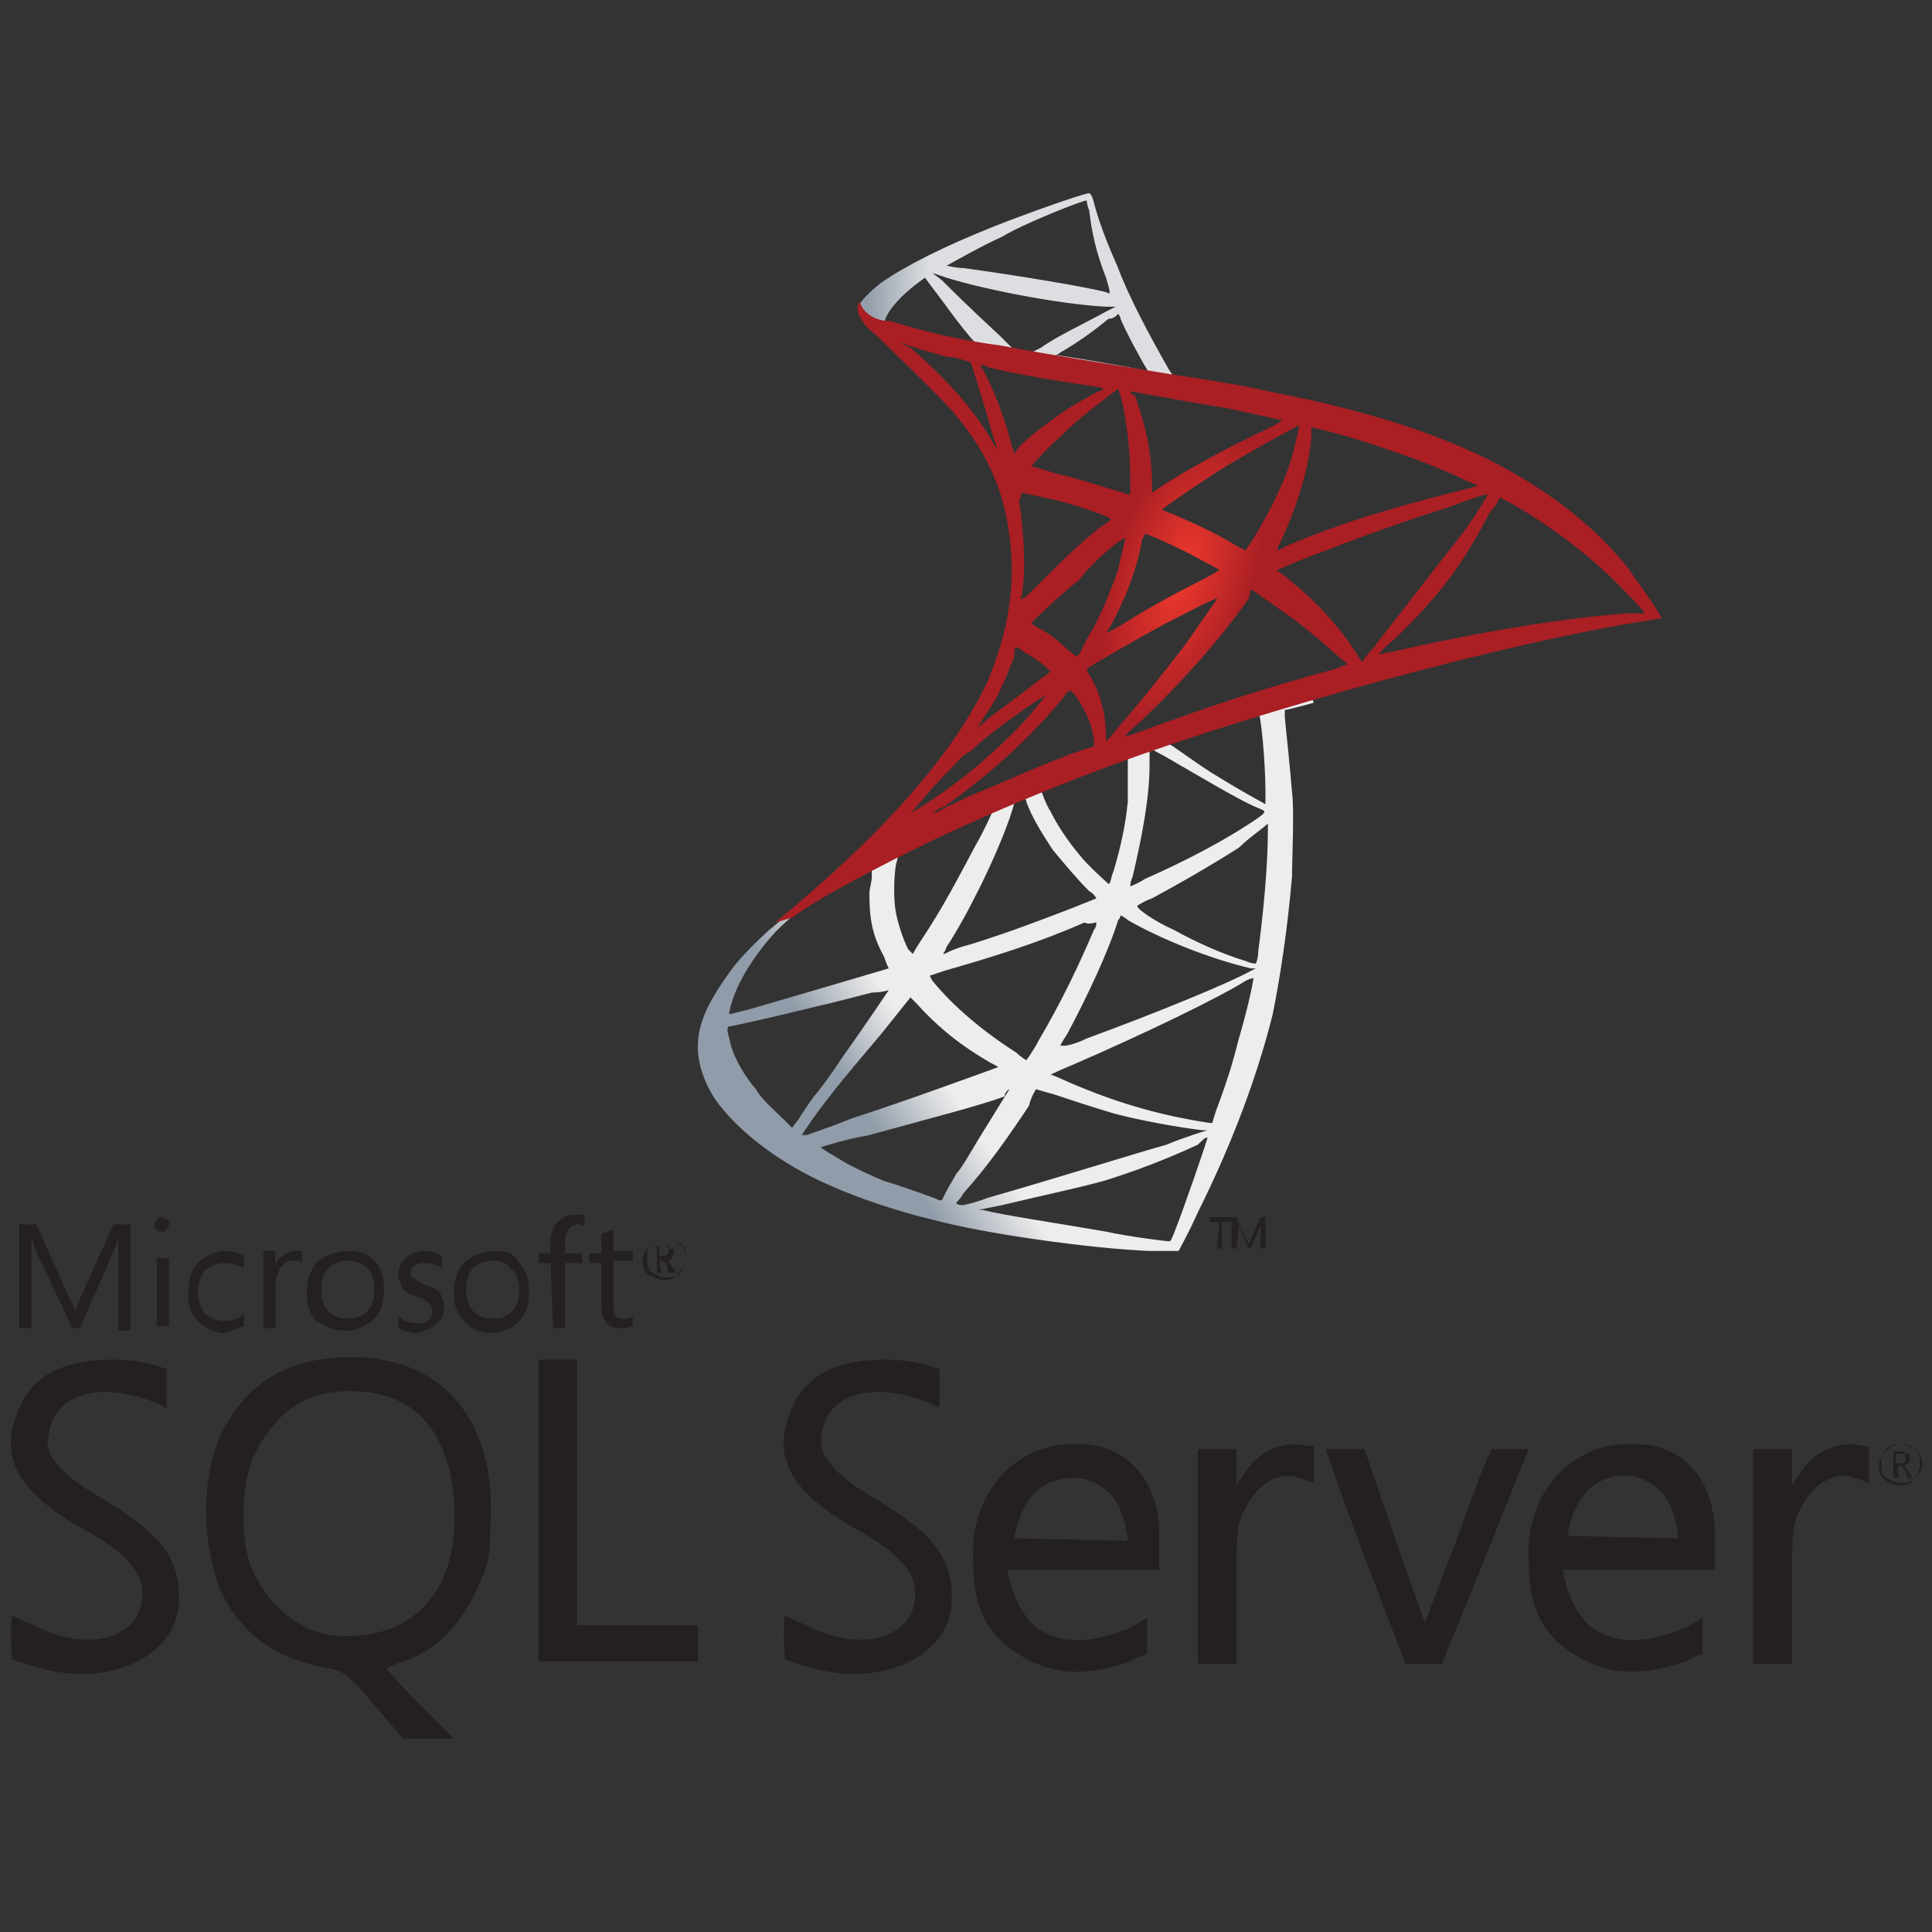
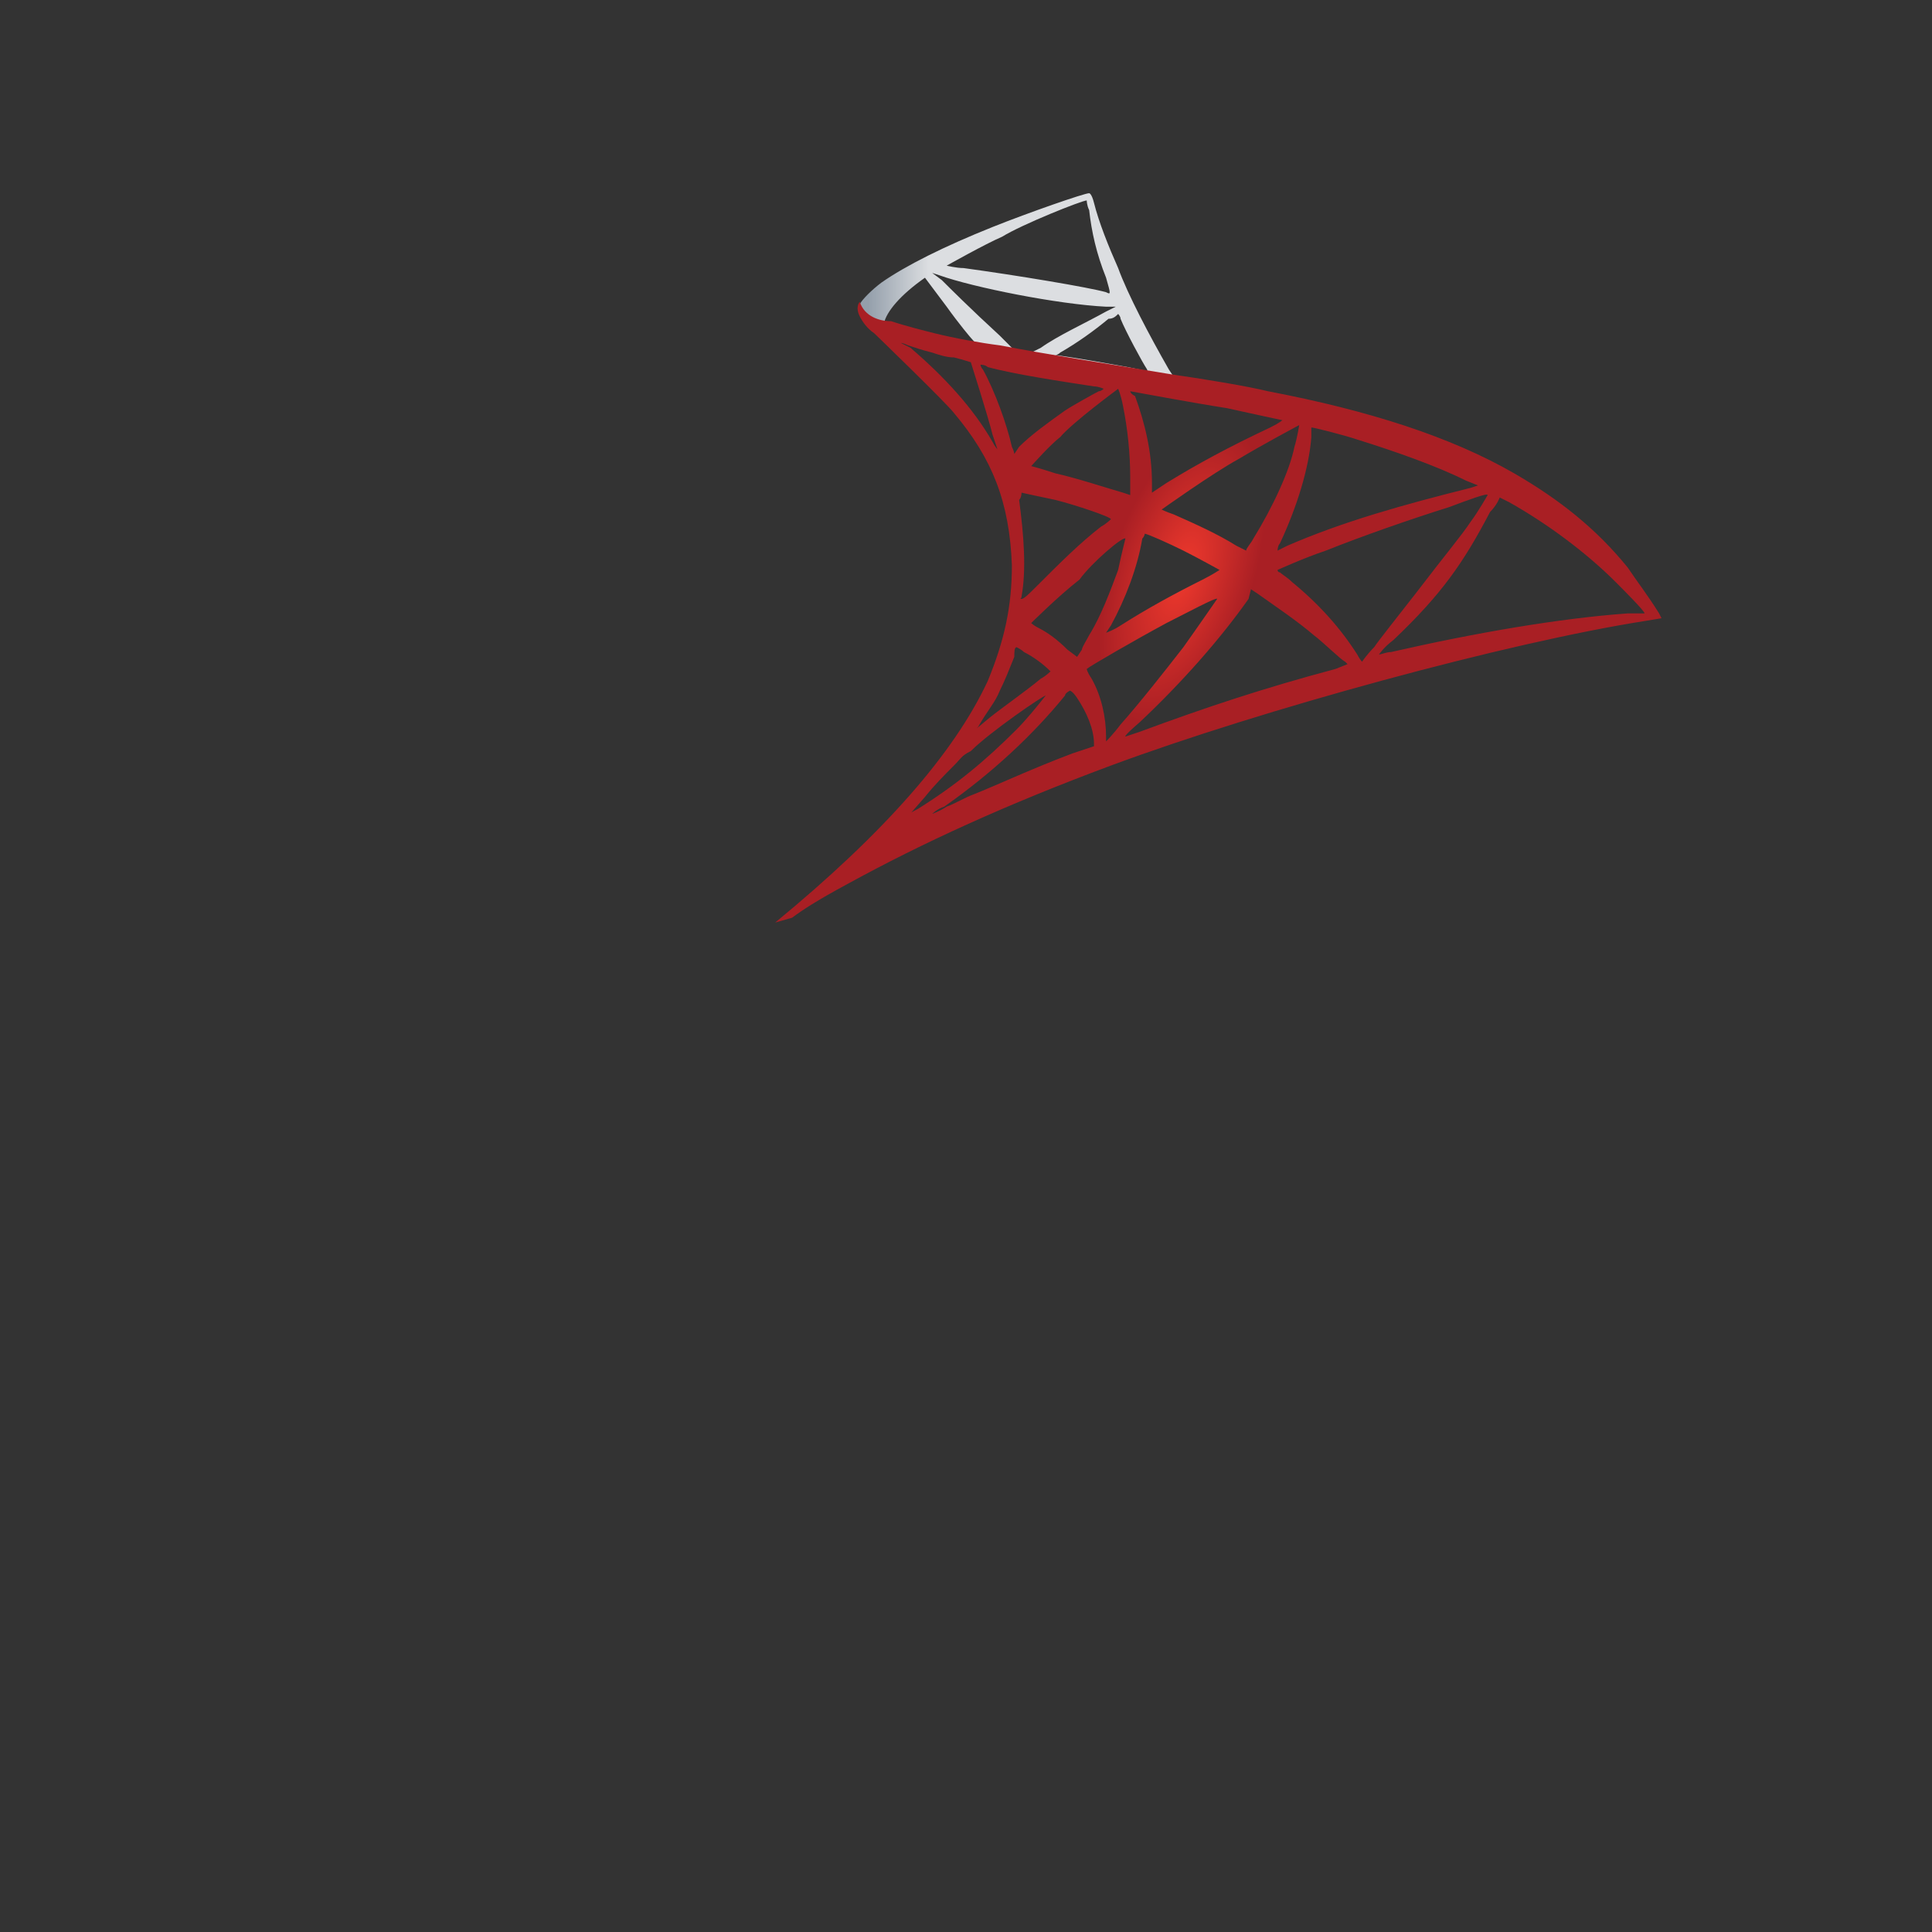
<svg xmlns="http://www.w3.org/2000/svg" version="1.1" id="Layer_1" x="0px" y="0px" width="80px" height="80px" viewBox="0 0 80 80" style="enable-background:new 0 0 80 80;" xml:space="preserve">
  <rect x="0" y="0" width="80" height="80" fill="#333333" stroke="none" />
  <style type="text/css">
	.st0{display:none;}
	.st1{display:inline;fill:#E8762E;}
	.st2{display:inline;fill:#C72038;}
	.st3{display:inline;fill:#5C879B;}
	.st4{display:inline;fill:#5D6792;}
	.st5{display:inline;fill:#EB9126;}
	.st6{display:inline;fill-rule:evenodd;clip-rule:evenodd;fill:#1F467E;}
	.st7{display:inline;fill:#7299A6;}
	.st8{fill:url(#SVGID_1_);}
	.st9{fill:url(#SVGID_00000091012820068801465260000003812393226608086196_);}
	.st10{fill:url(#SVGID_00000036221489459373229140000006360873068726074511_);}
	.st11{fill:#23201F;}
</style>
  <g class="st0">
    <path class="st1" d="M38,53H42V41.8h10.3v-4H42V26.6H38v11.2H27.8v4H38V53z" />
    <path class="st2" d="M18.9,69.1h3.5v-9.9h9.2v-3.1h-9.2V46h-3.5v10.1H9.8v3.1h9.2L18.9,69.1z" />
    <path class="st3" d="M57.6,33.2h3.5v-9.9h9.3v-3h-9.3V10.3h-3.5v10.1h-9.2v3h9.2V33.2z" />
    <path class="st4" d="M38.6,77h3v-7.1h6.3v-2.6h-6.3v-7.1h-3v7.1h-6.2v2.6h6.2V77z" />
-     <path class="st5" d="M19.1,33.2h3.2V23.2h9.3v-2.9h-9.3V10.3h-3.2v10.1H9.8v2.9h9.3V33.2z" />
-     <path class="st4" d="M68.1,48.1h3v-7h6.3v-2.7h-6.3v-7h-3v7h-6.2v2.7h6.2V48.1z" />
-     <path class="st6" d="M57.6,69.1h3.5v-9.9h9.3v-3.1h-9.3V46h-3.5v10.1h-9.2v3.1h9.2V69.1z" />
    <path class="st7" d="M47.4,12V9.9h-6.2V3h-2.2v6.8h-6.2V12h6.2v6.8h2.2V12H47.4z M8.8,47.6H11v-6.8h6.2v-2.1H11V32H8.8v6.7H2.6v2.2   l6.2-0.1V47.6z" />
  </g>
  <g>
    <linearGradient id="SVGID_1_" gradientUnits="userSpaceOnUse" x1="-38.208" y1="77.462" x2="-38.202" y2="77.462" gradientTransform="matrix(539.015 -318.493 318.493 539.015 -4040.956 -53874.82)">
      <stop offset="0" style="stop-color:#909CA9" />
      <stop offset="1" style="stop-color:#EEEDED" />
    </linearGradient>
-     <path class="st8" d="M54.1,28.3l-8.8,2.9l-7.6,3.4l-2.1,0.6c-0.5,0.5-1.1,1-1.7,1.6c-0.7,0.6-1.3,1.1-1.8,1.5   c-0.5,0.4-1.3,1.2-1.7,1.7c-0.6,0.8-1.1,1.6-1.3,2.2c-0.4,1.1-0.2,2.2,0.5,3.3c0.9,1.3,2.7,2.7,4.8,3.6c1.1,0.5,2.9,1.1,4.2,1.4   c2.2,0.6,6.6,1.2,9,1.3c0.5,0,1.1,0,1.2,0c0,0,0.4-0.7,0.8-1.6c1.5-3,2.5-5.8,3.1-8.2c0.3-1.5,0.6-3.4,0.8-5.7c0-0.7,0.1-2.8,0-3.5   c-0.1-1.2-0.2-2.1-0.3-3.1c0-0.1,0-0.3,0-0.3c0,0,0.1,0,1.2-0.3L54.1,28.3z M52.1,29.5c0.1,0,0.3,2,0.3,3.3c0,0.3,0,0.5,0,0.5   c0,0-1.1-0.6-1.9-1.1c-0.7-0.4-1.9-1.3-2.1-1.4c-0.1,0-0.1,0,0.5-0.2C49.9,30.2,52,29.5,52.1,29.5z M47.6,31c0.1,0,0.2,0.1,0.6,0.3   c1.4,0.8,3.2,1.9,4,2.2c0.2,0.1,0.3,0.1-0.3,0.5c-1.2,0.8-2.7,1.6-4.5,2.4c-0.3,0.2-0.6,0.3-0.6,0.3c0,0,0-0.2,0.1-0.4   c0.4-1.7,0.7-3.3,0.7-4.6C47.6,31,47.6,31,47.6,31L47.6,31z M46.7,31.3c0,0,0,1.5,0,1.9c-0.1,1-0.3,1.9-0.6,2.9   c-0.1,0.2-0.1,0.5-0.2,0.5c0,0-0.9-0.8-1.2-1.2c-0.5-0.6-0.9-1.2-1.2-1.8c-0.2-0.3-0.4-0.9-0.4-0.9C43.2,32.7,46.7,31.3,46.7,31.3   L46.7,31.3z M42.4,33c0,0,0.1,0.1,0.1,0.2c0.2,0.6,0.7,1.4,1.1,2c0.5,0.6,1,1.2,1.5,1.7c0.2,0.1,0.3,0.3,0.3,0.3c0,0,0,0-1,0.4   c-1.3,0.5-2.6,1-4.2,1.5c-0.4,0.1-0.7,0.2-1.1,0.4c-0.1,0,0,0,0.1-0.3c0.8-1.2,2-3.6,2.6-5.3c0.1-0.3,0.2-0.6,0.2-0.7   c0-0.1,0.1-0.1,0.2-0.2C42.3,33.1,42.4,33,42.4,33L42.4,33z M41.1,33.6c0,0-0.3,0.7-0.7,1.4c-0.7,1.3-1.3,2.5-2.3,4   c-0.2,0.3-0.3,0.5-0.3,0.5c0,0,0,0-0.2-0.2c-0.2-0.4-0.4-1-0.5-1.5c-0.1-0.5-0.1-1.4,0-2c0.1-0.4,0.1-0.4,0.3-0.5   C38.3,34.8,41,33.6,41.1,33.6L41.1,33.6z M52.5,34.1v0.3c0,1.5-0.2,3.5-0.4,5c0,0.3-0.1,0.5-0.1,0.5c0,0-0.2,0-0.4-0.1   c-1-0.3-2.1-0.8-3-1.3c-0.7-0.3-1.6-0.9-1.5-1c0,0,0.3-0.2,0.6-0.3c1.3-0.7,2.5-1.4,3.6-2.1C51.7,34.7,52.3,34.3,52.5,34.1   L52.5,34.1z M36.1,36c0,0,0,0,0,0.3c0,0.2-0.1,0.5-0.1,0.7c0,1,0.1,1.7,0.6,2.6c0.1,0.3,0.2,0.5,0.2,0.5c0,0-4.4,1.3-5.8,1.7   c-0.4,0.1-0.8,0.2-0.8,0.2c0,0,0,0,0-0.1c0.2-1,0.9-2.2,1.9-3.3c0.7-0.7,1.2-1.1,2.2-1.7C35,36.6,36,36,36.1,36   C36.1,36,36.1,36,36.1,36L36.1,36z M46.4,37.9c0,0,0.2,0.1,0.3,0.2c1.4,0.8,3.4,1.6,5.1,2l0.2,0l-0.2,0.1C50.9,40.7,48,41.9,45,43   c-0.4,0.2-0.8,0.3-0.9,0.3c-0.1,0-0.2,0-0.2,0s0.1-0.2,0.3-0.5c0.8-1.5,1.7-3.4,2.1-4.7C46.4,38,46.4,37.9,46.4,37.9L46.4,37.9z    M45.4,38.2c0,0,0,0.2-0.1,0.3c-0.6,1.4-1.3,2.9-2.3,4.6c-0.2,0.4-0.5,0.8-0.5,0.8s-0.2-0.1-0.4-0.3c-1.4-0.9-2.6-1.9-3.5-3   l-0.1-0.2l0.6-0.2c2.1-0.6,4-1.2,5.8-2C45.1,38.3,45.3,38.2,45.4,38.2L45.4,38.2z M51.9,40.5c0,0.2-0.3,1.5-0.6,2.5   c-0.2,0.8-0.4,1.5-0.8,2.6c-0.2,0.5-0.3,0.9-0.3,0.9s0,0-0.1,0c-2-0.3-3.7-0.8-5.4-1.5c-0.5-0.2-1.1-0.5-1.2-0.5   c0,0,0.4-0.2,0.9-0.4c3-1.3,6.1-2.8,7.2-3.5C51.8,40.5,51.9,40.5,51.9,40.5L51.9,40.5z M36.8,41c0,0-0.8,1.2-2,2.9   c-0.4,0.6-0.9,1.3-1.1,1.5c-0.2,0.3-0.5,0.7-0.6,0.9l-0.3,0.4l-0.3-0.3c-0.3-0.3-1-0.9-1.2-1.3c-0.6-0.7-1-1.5-1.1-2.1   c-0.1-0.3-0.1-0.5,0-0.5c0.1,0,1.9-0.4,3.5-0.8c0.9-0.2,2-0.5,2.4-0.6C36.5,41.1,36.8,41,36.8,41L36.8,41z M37.7,41.3l0.2,0.2   c1,1.1,1.9,1.8,3.1,2.5c0.2,0.1,0.4,0.2,0.3,0.2c0,0-4.1,1.5-6,2.1c-1,0.4-1.9,0.7-1.9,0.7L33.3,47L33.2,47l0.2-0.3   c0.6-0.9,1.4-1.9,3.1-3.9L37.7,41.3z M42.9,45.1c0,0,0.3,0.1,0.7,0.2c0.9,0.3,1.5,0.5,2.5,0.8c1.1,0.3,2.8,0.6,3.7,0.7   c0.2,0,0.2,0,0.2,0c0,0-1,0.3-1.7,0.6c-1.1,0.3-4.6,1.4-7.4,2.2c-0.5,0.2-1,0.3-1,0.3c-0.1,0-0.3,0-0.3-0.1c0,0,0.2-0.2,0.3-0.4   c1-1.1,1.9-2.4,2.7-3.6C42.7,45.4,42.9,45.1,42.9,45.1L42.9,45.1z M41.8,45.1c0,0-0.5,0.8-1.3,2.1c-0.3,0.5-0.7,1.2-0.9,1.4   c-0.1,0.2-0.3,0.5-0.4,0.7L39,49.7l-0.1,0c-0.2-0.1-1.9-0.7-2.3-0.8c-0.5-0.2-1.1-0.5-1.5-0.7c-0.5-0.3-1.2-0.7-1.1-0.7   c0,0,0.9-0.3,2-0.5c2.9-0.8,4.5-1.2,5.6-1.6C41.6,45.2,41.8,45.1,41.8,45.1L41.8,45.1z M50,47.1c0,0.1-1,3-1.4,4   c-0.1,0.2-0.1,0.3-0.2,0.3c-0.1,0-1.7-0.2-2.6-0.4c-1.7-0.3-4.4-0.7-5.1-0.9l-0.2,0l1-0.2c2.1-0.5,3.1-0.7,4.2-1   c1.3-0.4,2.6-0.9,3.9-1.5C49.8,47.2,49.9,47.1,50,47.1z" />
    <linearGradient id="SVGID_00000072998921744123850840000017157490644799597493_" gradientUnits="userSpaceOnUse" x1="-40.639" y1="89.775" x2="-40.633" y2="89.775" gradientTransform="matrix(433.704 0 0 433.704 17660.981 -38923.781)">
      <stop offset="0" style="stop-color:#949FAB" />
      <stop offset="1" style="stop-color:#DCDEE1" />
    </linearGradient>
    <path style="fill:url(#SVGID_00000072998921744123850840000017157490644799597493_);" d="M45.1,8c-0.2,0-2.5,0.8-4,1.4   c-2,0.8-3.6,1.6-4.6,2.3c-0.4,0.3-0.8,0.7-0.9,0.9c0,0.1,0,0.2,0,0.2l0.9,0.8l2.1,0.7l5,0.9l5.7,1l0.1-0.5h0l-0.8-0.1l-0.2-0.3   c-0.8-1.4-1.7-3.1-2.1-4.2c-0.4-0.9-0.8-1.9-1-2.7C45.2,8,45.1,8,45.1,8L45.1,8z M45,8.3c0,0,0,0.2,0.1,0.4   c0.1,0.9,0.3,1.8,0.7,2.8c0.2,0.7,0.2,0.7,0,0.6c-0.7-0.2-3.7-0.7-5.9-1c-0.3,0-0.7-0.1-0.7-0.1c0,0,1.6-0.9,2.3-1.2   C42.3,9.3,44.8,8.3,45,8.3L45,8.3z M38.6,11.3l0.3,0.1c1.4,0.5,4.9,1.2,6.9,1.3c0.2,0,0.4,0,0.4,0s-0.2,0.1-0.4,0.2   c-0.9,0.5-2,1-2.7,1.5c-0.2,0.1-0.4,0.2-0.4,0.2c0,0-0.2,0-0.3,0l-0.3,0l-0.7-0.7c-1.2-1.1-2.1-2-2.4-2.3L38.6,11.3z M38.3,11.5   l0.9,1.2c0.5,0.7,1,1.3,1.1,1.4c0.1,0.1,0.2,0.3,0.2,0.3c0,0-1.3-0.2-2-0.4c-0.7-0.2-1-0.2-1.5-0.4l-0.4-0.1v-0.1   C36.7,12.9,37.3,12.2,38.3,11.5L38.3,11.5z M46.3,13c0,0,0.1,0.1,0.1,0.2c0.2,0.5,0.9,1.8,1.1,2.1c0,0.1,0.2,0.1-0.8-0.1   c-2.2-0.4-3-0.5-3-0.5c0,0,0.1,0,0.2-0.1c0.7-0.4,1.4-0.9,2-1.4C46.1,13.2,46.2,13.1,46.3,13C46.2,13,46.3,13,46.3,13z" />
    <radialGradient id="SVGID_00000181075224375122089180000010748848272379721104_" cx="-34.387" cy="78.997" r="5.871836e-03" gradientTransform="matrix(-552.962 -83.061 167.988 -1105.923 -32236.756 84531.68)" gradientUnits="userSpaceOnUse">
      <stop offset="0" style="stop-color:#EF392D" />
      <stop offset="1" style="stop-color:#A91F24" />
    </radialGradient>
    <path style="fill:url(#SVGID_00000181075224375122089180000010748848272379721104_);" d="M35.6,12.5c0,0-0.2,0.2,0,0.6   c0.1,0.2,0.3,0.5,0.6,0.7c0,0,3,2.9,3.3,3.3c1.6,1.9,2.3,3.7,2.4,6.3c0,1.7-0.3,3.1-1,4.8c-1.4,3-4.3,6.3-8.8,10l0.7-0.2   c0.4-0.3,1-0.7,2.3-1.4c3.1-1.7,6.6-3.3,10.9-4.9c6.2-2.3,16.4-5.1,22.2-6l0.6-0.1l-0.1-0.2c-0.5-0.8-0.9-1.3-1.3-1.9   c-1.3-1.6-2.8-2.8-4.7-3.9c-2.6-1.5-6-2.6-10.2-3.4c-0.8-0.2-2.6-0.5-4-0.7c-3-0.5-5-0.8-7.1-1.2c-0.8-0.1-1.9-0.3-2.7-0.5   c-0.4-0.1-1.2-0.3-1.8-0.5C36.4,13.3,35.8,13.1,35.6,12.5L35.6,12.5z M37.3,14.2c0,0,0.1,0,0.3,0.1c0.3,0.1,0.6,0.2,1,0.3   c0.3,0.1,0.6,0.2,0.9,0.2c0.4,0.1,0.7,0.2,0.7,0.2c0,0,0.7,2.2,0.9,3c0.1,0.3,0.2,0.6,0.2,0.6s-0.1-0.1-0.2-0.3   c-0.8-1.4-2-2.7-3.4-3.9C37.5,14.3,37.3,14.2,37.3,14.2L37.3,14.2z M40.6,15.1c0,0,0.2,0,0.3,0.1c1.1,0.3,3.1,0.6,4.4,0.8   c0.2,0,0.4,0.1,0.4,0.1c0,0-0.1,0.1-0.2,0.1c-0.2,0.1-1.1,0.6-1.4,0.8c-0.7,0.5-1.4,1-1.9,1.5L42,18.8c0,0,0-0.1-0.1-0.3   c-0.2-0.9-0.7-2.3-1.2-3.2C40.6,15.2,40.6,15.1,40.6,15.1C40.6,15.1,40.6,15.1,40.6,15.1L40.6,15.1z M46.3,16.1   c0,0,0.1,0.2,0.2,0.7c0.2,1,0.3,2,0.3,3c0,0.3,0,0.5,0,0.6l0,0.1l-0.3-0.1c-0.7-0.2-1.9-0.6-2.8-0.8c-0.6-0.2-1-0.3-1-0.3   c0,0,0.8-0.9,1.2-1.2C44.4,17.5,46.3,16.1,46.3,16.1L46.3,16.1z M46.8,16.2c0,0,2.7,0.5,4,0.7c0.9,0.2,2.3,0.5,2.3,0.5   c0,0-0.1,0.1-0.5,0.3c-1.7,0.8-3,1.5-4.3,2.3c-0.3,0.2-0.6,0.4-0.6,0.4s0-0.2,0-0.4c0-1.3-0.3-2.5-0.7-3.6   C46.8,16.3,46.8,16.2,46.8,16.2z M53.8,17.6c0,0-0.1,0.6-0.2,0.9c-0.2,1-0.9,2.5-1.7,3.8c-0.1,0.2-0.3,0.4-0.3,0.5   c0,0-0.2-0.1-0.4-0.2c-0.8-0.5-1.7-0.9-2.6-1.3c-0.3-0.1-0.5-0.2-0.5-0.2c0,0,2.1-1.5,3.2-2.1C52.3,18.4,53.8,17.6,53.8,17.6z    M54.3,17.7c0.1,0,1.3,0.3,1.9,0.5c1.6,0.5,3.3,1.1,4.5,1.7l0.5,0.2l-0.3,0.1c-2.8,0.7-5.3,1.4-7.6,2.4c-0.2,0.1-0.4,0.2-0.4,0.2   c0,0,0-0.2,0.1-0.3c0.7-1.5,1.2-3.1,1.3-4.4C54.3,17.8,54.3,17.7,54.3,17.7L54.3,17.7z M42.3,20.4c0,0,0.9,0.2,1.4,0.3   c0.8,0.2,2.3,0.7,2.3,0.8c0,0-0.2,0.2-0.4,0.3c-0.9,0.7-1.7,1.5-2.7,2.5c-0.3,0.3-0.5,0.5-0.6,0.5s0,0,0-0.1c0.2-1.1,0.1-2.5-0.1-4   C42.3,20.6,42.3,20.4,42.3,20.4L42.3,20.4z M61.6,20.5c0,0-0.4,0.7-0.7,1.1c-0.4,0.6-1,1.3-2.3,3c-0.7,0.9-1.5,1.9-1.7,2.2   c-0.3,0.3-0.5,0.6-0.5,0.6c0,0-0.1-0.1-0.2-0.3c-0.7-1.1-1.6-2.1-2.7-3c-0.2-0.2-0.4-0.3-0.5-0.4c-0.1,0-0.1-0.1-0.1-0.1   c0,0,1.1-0.5,2-0.8c1.5-0.6,3.5-1.3,5.1-1.8C60.8,20.7,61.6,20.4,61.6,20.5z M62.1,20.6c0,0,0.2,0.1,0.4,0.2   c1.6,0.9,3.2,2.1,4.4,3.3c0.3,0.3,1.2,1.2,1.2,1.3c0,0-0.3,0-0.7,0c-2.8,0.2-6.3,0.8-9.8,1.6c-0.2,0-0.4,0.1-0.5,0.1   c0,0,0.2-0.3,0.6-0.6c2-1.9,2.9-3.2,4-5.3C62,20.9,62.1,20.6,62.1,20.6C62.1,20.6,62.1,20.6,62.1,20.6L62.1,20.6z M47.4,22.1   c0.1,0,1,0.4,1.6,0.7c0.6,0.3,1.5,0.8,1.5,0.8c0,0-0.3,0.2-0.7,0.4c-1.2,0.6-2.3,1.2-3.4,1.9c-0.3,0.2-0.6,0.3-0.6,0.3   c0,0,0,0,0.2-0.3c0.6-1.1,1.1-2.4,1.3-3.6C47.4,22.2,47.4,22.1,47.4,22.1L47.4,22.1z M46.6,22.3c0,0-0.2,0.8-0.3,1.3   c-0.3,0.8-0.7,1.9-1.2,2.7c-0.1,0.2-0.3,0.5-0.3,0.6l-0.2,0.3l-0.4-0.3c-0.4-0.4-0.8-0.7-1.2-0.9c-0.2-0.1-0.3-0.2-0.3-0.2   c0,0,1.1-1.1,2-1.8C45.2,23.3,46.5,22.2,46.6,22.3z M51.8,24.4l0.3,0.2c0.7,0.5,1.6,1.1,2.3,1.7c0.4,0.3,1.1,1,1.3,1.1l0.1,0.1   l-0.5,0.2c-3,0.8-5.4,1.6-8.1,2.6c-0.3,0.1-0.6,0.2-0.6,0.2c0,0-0.1,0,0.6-0.6c1.7-1.6,3.3-3.4,4.5-5.1L51.8,24.4z M50.4,24.8   c0,0-0.9,1.3-1.4,2c-0.7,0.9-1.8,2.3-2.6,3.2c-0.3,0.4-0.6,0.7-0.6,0.7s0-0.1,0-0.2c0-0.8-0.2-1.7-0.6-2.4C45,27.8,45,27.7,45,27.7   c0.1-0.1,2-1.2,3.3-1.9C49.1,25.4,50.4,24.7,50.4,24.8z M42.1,26.8c0,0,0.2,0.1,0.3,0.2c0.4,0.2,0.8,0.5,1.1,0.8   c0,0-0.2,0.2-0.4,0.3c-0.6,0.5-1.6,1.2-2.1,1.6c-0.6,0.5-0.6,0.5-0.5,0.4c0.4-0.7,0.7-1,0.9-1.5c0.2-0.4,0.4-0.9,0.6-1.4   C42,27,42,26.8,42.1,26.8L42.1,26.8z M44.3,28.6c0,0,0.1,0,0.3,0.3c0.4,0.6,0.7,1.3,0.7,1.9l0,0.1l-0.9,0.3   c-1.6,0.6-3.1,1.3-4.1,1.7c-0.3,0.1-0.8,0.4-1.1,0.5c-0.3,0.2-0.6,0.3-0.6,0.3s0.2-0.2,0.5-0.3c2-1.4,3.7-3,5-4.6   C44.1,28.7,44.3,28.6,44.3,28.6L44.3,28.6z M43.3,28.8c0,0-0.7,0.9-1.2,1.4c-1.3,1.3-2.5,2.3-4.1,3.3c-0.2,0.1-0.4,0.2-0.4,0.3   c0,0,0,0,0.7-0.8c0.4-0.5,0.8-0.9,1.2-1.3c0.3-0.3,0.3-0.4,0.7-0.6C41,30.3,43.2,28.8,43.3,28.8z" />
-     <path class="st11" d="M14.6,56.2c-0.1,0-0.2,0-0.4,0c-2.5,0.1-4.1,1.2-5.1,3.3c-0.8,1.9-0.7,4.4,0,6.3c0.9,1.9,2.3,2.9,4.6,3.3   c0.5,0.1,0.8,0.3,1.8,1.5l1.2,1.4h2.1l-1.4-1.4c-0.8-0.8-1.4-1.5-1.4-1.5s0.3-0.2,0.7-0.3c1.2-0.4,2.2-1.3,2.9-2.7   c0.6-1.2,0.7-1.5,0.7-2.9C20.6,58.8,18.3,56.2,14.6,56.2L14.6,56.2z M16.5,67.3c-1,0.5-2.6,0.6-3.6,0.2c-1-0.4-2-1.4-2.5-2.6   c-0.5-1.3-0.4-3.8,0.2-4.8c0.9-1.7,2.1-2.5,3.9-2.5c2.6,0,4.1,1.6,4.3,4.6C19,64.7,18.1,66.5,16.5,67.3L16.5,67.3z M53.7,59.8   c-0.9,0-1.6,0.4-2.1,1.1l-0.4,0.6V60h-1.6v8.9h1.6V66c0-2.6,0-2.9,0.4-3.6c0.5-1,1.4-1.5,2.2-1.2l0.6,0.2v-1.5L53.7,59.8z    M44.5,59.8c-0.3,0-0.6,0-1,0.1c-2.1,0.5-3.3,2.5-3.2,4.6c0,1.7,0.3,2.6,1.2,3.5c1.7,1.4,3.2,1.5,5.3,0.8c0.3-0.2,0.7-0.3,0.7-0.3   V67l-0.7,0.4c-1.7,0.7-3,0.7-4-0.1c-0.7-0.7-0.9-1.5-1.1-2.3h6.3v-1.2C48.1,61.3,46.6,59.7,44.5,59.8L44.5,59.8z M42,63.7   c0,0,0.2-1.5,1.1-2.1c0.4-0.3,0.9-0.4,1.4-0.4c0.5,0,0.9,0.2,1.3,0.5c0.8,0.6,0.9,2.1,0.9,2.1L42,63.7z M4.3,62.1   c-1.7-1-2.5-1.8-2.3-2.6c0.3-2.4,3.2-2.1,4.9-1.2l0-1.6c0,0-0.9-0.4-2.2-0.4c-2,0-3.3,0.6-3.9,2c-0.9,2-0.1,3.5,2.8,5.1   c1.6,0.9,2.3,1.7,2.3,2.6c0,1.8-2.2,2.5-4.5,1.3c-0.5-0.2-0.9-0.4-0.9-0.4c-0.1,0.5,0,1.8,0,1.8s0.7,0.3,1.7,0.5   c2.6,0.5,5-0.7,5.2-2.7C7.5,64.6,6.8,63.6,4.3,62.1L4.3,62.1z M67.5,59.8c-0.3,0-0.6,0-1,0.1c-2.1,0.5-3.3,2.5-3.2,4.6   c0,1.7,0.3,2.6,1.2,3.5c1.7,1.4,3.2,1.5,5.3,0.8c0.3-0.2,0.7-0.3,0.7-0.3V67l-0.7,0.4c-1.7,0.7-3,0.7-4-0.1   c-0.7-0.7-0.9-1.4-1.1-2.3h6.3v-1.2C71.1,61.2,69.6,59.7,67.5,59.8z M64.9,63.6c0,0,0.2-1.5,1.1-2.1c0.4-0.3,0.9-0.4,1.3-0.4   c0.5,0,0.9,0.2,1.3,0.5c0.8,0.6,0.9,2.1,0.9,2.1L64.9,63.6z M36.3,62.1c-1.7-1-2.4-1.8-2.3-2.6c0.3-2.4,3.2-2.1,4.9-1.2l0-1.6   c0,0-0.9-0.4-2.2-0.4c-2,0-3.3,0.6-3.9,2c-0.9,2-0.1,3.5,2.8,5.1c1.6,0.9,2.3,1.7,2.3,2.6c0,1.8-2.2,2.5-4.5,1.3   c-0.5-0.2-0.9-0.4-0.9-0.4c-0.1,0.5,0,1.8,0,1.8s0.7,0.3,1.7,0.5c2.6,0.5,5-0.7,5.2-2.7C39.5,64.6,38.8,63.6,36.3,62.1L36.3,62.1z    M76.7,59.8c-0.9,0-1.6,0.4-2.1,1.1l-0.4,0.6V60h-1.6v8.9h1.6V66c0-2.6,0-2.9,0.4-3.6c0.5-1,1.4-1.5,2.2-1.2l0.6,0.2v-1.5   L76.7,59.8z M23.9,62v-5.7h-1.6v12.5h6.6v-1.5h-5L23.9,62z M60.3,63.8L59,67.2l-1.2-3.4L56.5,60h-1.6c1,3,2.2,6,3.3,8.9   c0.5,0,1,0,1.5,0l1.8-4.4l1.8-4.5h-1.5C61.7,60,61,61.8,60.3,63.8z M27.5,53c0.3,0,0.5-0.1,0.6-0.3c0.2-0.2,0.3-0.4,0.3-0.6   c0-0.3-0.1-0.5-0.3-0.6c-0.2-0.2-0.4-0.2-0.6-0.2s-0.5,0.1-0.6,0.3c-0.2,0.2-0.3,0.4-0.3,0.6c0,0.3,0.1,0.5,0.3,0.6   C27.1,52.9,27.3,53,27.5,53z M27,51.5c0.2-0.2,0.3-0.2,0.6-0.2c0.2,0,0.4,0.1,0.6,0.2c0.2,0.2,0.2,0.3,0.2,0.6   c0,0.2-0.1,0.4-0.2,0.6c-0.2,0.2-0.3,0.2-0.6,0.2c-0.2,0-0.4-0.1-0.6-0.2c-0.2-0.2-0.2-0.3-0.2-0.6C26.8,51.8,26.8,51.7,27,51.5z    M27.3,52.2h0.1c0.1,0,0.2,0.1,0.2,0.2l0.1,0.3H28l-0.2-0.3c-0.1-0.1-0.1-0.2-0.2-0.2c0.1,0,0.2,0,0.2-0.1c0,0,0.1-0.1,0.1-0.2   c0-0.1,0-0.2-0.1-0.2s-0.2-0.1-0.3-0.1h-0.3v1.1h0.2L27.3,52.2z M27.3,51.6h0.2c0.1,0,0.2,0,0.2,0c0,0,0,0.1,0,0.2   c0,0.1-0.1,0.2-0.2,0.2h-0.2L27.3,51.6z M1.3,52c0-0.4,0-0.7,0-0.9c0,0.2,0.1,0.3,0.1,0.5L3,55h0.3l1.5-3.4c0-0.1,0.1-0.2,0.1-0.4   h0c0,0.3,0,0.6,0,0.9v3h0.5v-4.4H4.7l-1.4,3.1c0,0.1-0.1,0.3-0.2,0.5h0c0-0.1-0.1-0.3-0.2-0.5l-1.4-3.1H0.8V55h0.5L1.3,52z    M6.5,52.1h0.5v2.8H6.5V52.1z M6.7,51c0.1,0,0.2,0,0.2-0.1s0.1-0.1,0.1-0.2c0-0.1,0-0.2-0.1-0.2c-0.1-0.1-0.2-0.1-0.2-0.1   s-0.2,0-0.2,0.1c-0.1,0.1-0.1,0.2-0.1,0.2c0,0.1,0,0.2,0.1,0.2C6.5,51,6.6,51,6.7,51z M10.1,54.9v-0.5c-0.2,0.2-0.5,0.3-0.8,0.3   c-0.3,0-0.6-0.1-0.8-0.3c-0.2-0.2-0.3-0.5-0.3-0.9c0-0.4,0.1-0.7,0.3-0.9c0.2-0.2,0.5-0.3,0.8-0.3c0.3,0,0.5,0.1,0.8,0.2v-0.5   c-0.2-0.1-0.5-0.2-0.7-0.2c-0.5,0-0.9,0.2-1.2,0.5c-0.3,0.3-0.4,0.7-0.4,1.3c0,0.5,0.1,0.8,0.4,1.1c0.3,0.3,0.7,0.5,1.1,0.5   C9.6,55.1,9.9,55,10.1,54.9z M11.4,53.4c0-0.4,0.1-0.7,0.2-0.9c0.2-0.2,0.3-0.3,0.5-0.3c0.2,0,0.3,0,0.4,0.1v-0.5   c-0.1,0-0.2,0-0.3,0c-0.2,0-0.3,0.1-0.5,0.2c-0.2,0.1-0.3,0.3-0.3,0.5h0v-0.7h-0.5V55h0.5L11.4,53.4z M14.3,55.1   c0.5,0,0.9-0.2,1.2-0.5c0.3-0.3,0.4-0.7,0.4-1.2c0-0.5-0.1-0.9-0.4-1.2s-0.6-0.4-1.1-0.4c-0.5,0-0.9,0.2-1.2,0.4   c-0.3,0.3-0.5,0.7-0.5,1.3c0,0.5,0.1,0.9,0.4,1.2C13.5,54.9,13.8,55.1,14.3,55.1L14.3,55.1z M13.6,52.5c0.2-0.2,0.5-0.3,0.8-0.3   c0.3,0,0.6,0.1,0.8,0.3c0.2,0.2,0.3,0.5,0.3,0.9s-0.1,0.7-0.3,0.9c-0.2,0.2-0.4,0.3-0.8,0.3s-0.6-0.1-0.8-0.3s-0.3-0.5-0.3-0.9   C13.3,53,13.4,52.7,13.6,52.5z M18.1,54.8c0.2-0.2,0.3-0.4,0.3-0.7c0-0.2-0.1-0.4-0.2-0.6c-0.1-0.1-0.3-0.2-0.6-0.3   c-0.2-0.1-0.4-0.2-0.5-0.3C17,52.9,17,52.8,17,52.7c0-0.1,0-0.2,0.2-0.3c0.1-0.1,0.2-0.1,0.4-0.1c0.3,0,0.5,0.1,0.7,0.2v-0.5   c-0.2-0.1-0.4-0.2-0.7-0.2c-0.3,0-0.6,0.1-0.8,0.3c-0.2,0.2-0.3,0.4-0.3,0.7c0,0.2,0.1,0.4,0.2,0.6c0.1,0.1,0.3,0.2,0.6,0.3   c0.3,0.1,0.4,0.2,0.5,0.3c0.1,0.1,0.1,0.2,0.1,0.3c0,0.3-0.2,0.5-0.6,0.5c-0.3,0-0.6-0.1-0.8-0.3v0.5c0.2,0.1,0.5,0.2,0.8,0.2   C17.6,55.1,17.9,55,18.1,54.8L18.1,54.8z M20.5,51.8c-0.5,0-0.9,0.2-1.2,0.4c-0.3,0.3-0.5,0.7-0.5,1.3c0,0.5,0.1,0.9,0.4,1.2   s0.7,0.5,1.1,0.5c0.5,0,0.9-0.2,1.2-0.5c0.3-0.3,0.4-0.7,0.4-1.2c0-0.5-0.1-0.9-0.4-1.2C21.3,51.9,21,51.8,20.5,51.8L20.5,51.8z    M21.5,53.4c0,0.4-0.1,0.7-0.3,0.9c-0.2,0.2-0.4,0.3-0.8,0.3s-0.6-0.1-0.8-0.3s-0.3-0.5-0.3-0.9c0-0.4,0.1-0.7,0.3-0.9   c0.2-0.2,0.5-0.3,0.8-0.3c0.3,0,0.6,0.1,0.7,0.3C21.4,52.7,21.5,53,21.5,53.4L21.5,53.4z M22.9,55h0.5v-2.7h0.7v-0.4h-0.7v-0.5   c0-0.4,0.2-0.7,0.5-0.7c0.1,0,0.2,0,0.3,0.1v-0.5c-0.1,0-0.2,0-0.4,0c-0.3,0-0.5,0.1-0.7,0.3c-0.2,0.2-0.3,0.5-0.3,0.8v0.5h-0.5   v0.4h0.5L22.9,55z M24.9,54.1c0,0.6,0.3,0.9,0.8,0.9c0.2,0,0.3,0,0.5-0.1v-0.4c-0.1,0.1-0.2,0.1-0.3,0.1c-0.2,0-0.3,0-0.4-0.1   c-0.1-0.1-0.1-0.2-0.1-0.5v-1.8h0.8v-0.4h-0.8v-0.9c-0.2,0.1-0.3,0.1-0.5,0.2v0.8h-0.5v0.4h0.5L24.9,54.1z M79.3,60   c-0.2-0.2-0.4-0.2-0.6-0.2s-0.5,0.1-0.6,0.3c-0.2,0.2-0.3,0.4-0.3,0.6c0,0.3,0.1,0.5,0.3,0.6c0.2,0.2,0.4,0.2,0.6,0.2   c0.3,0,0.5-0.1,0.6-0.3c0.2-0.2,0.3-0.4,0.3-0.6C79.6,60.4,79.5,60.1,79.3,60z M79.3,61.2c-0.2,0.2-0.3,0.2-0.6,0.2   c-0.2,0-0.4-0.1-0.6-0.2c-0.2-0.2-0.2-0.3-0.2-0.6s0.1-0.4,0.2-0.6c0.2-0.2,0.3-0.2,0.6-0.2c0.2,0,0.4,0.1,0.6,0.2   c0.2,0.2,0.2,0.3,0.2,0.6S79.4,61,79.3,61.2z M78.8,60.7c0.1,0,0.2-0.1,0.2-0.1c0,0,0.1-0.1,0.1-0.2c0-0.1,0-0.2-0.1-0.2   s-0.2-0.1-0.3-0.1h-0.3v1.1h0.2v-0.5h0.1c0.1,0,0.1,0.1,0.2,0.2l0.1,0.3h0.2L79,60.9C78.9,60.8,78.9,60.7,78.8,60.7z M78.7,60.6   h-0.2v-0.4h0.2c0.1,0,0.2,0,0.2,0c0,0,0,0.1,0,0.2C78.9,60.5,78.9,60.6,78.7,60.6L78.7,60.6z M50.4,51.7h0.2v-1.1h0.4v-0.2h-0.9   v0.2h0.4L50.4,51.7z M51.3,50.9v-0.3c0,0.1,0,0.1,0,0.1l0.4,1h0.1l0.4-1c0,0,0-0.1,0-0.1v1.1h0.2v-1.3h-0.2l-0.4,0.9   c0,0,0,0.1-0.1,0.2h0c0,0,0-0.1-0.1-0.2l-0.4-0.9h-0.2v1.3h0.2L51.3,50.9z" />
  </g>
</svg>